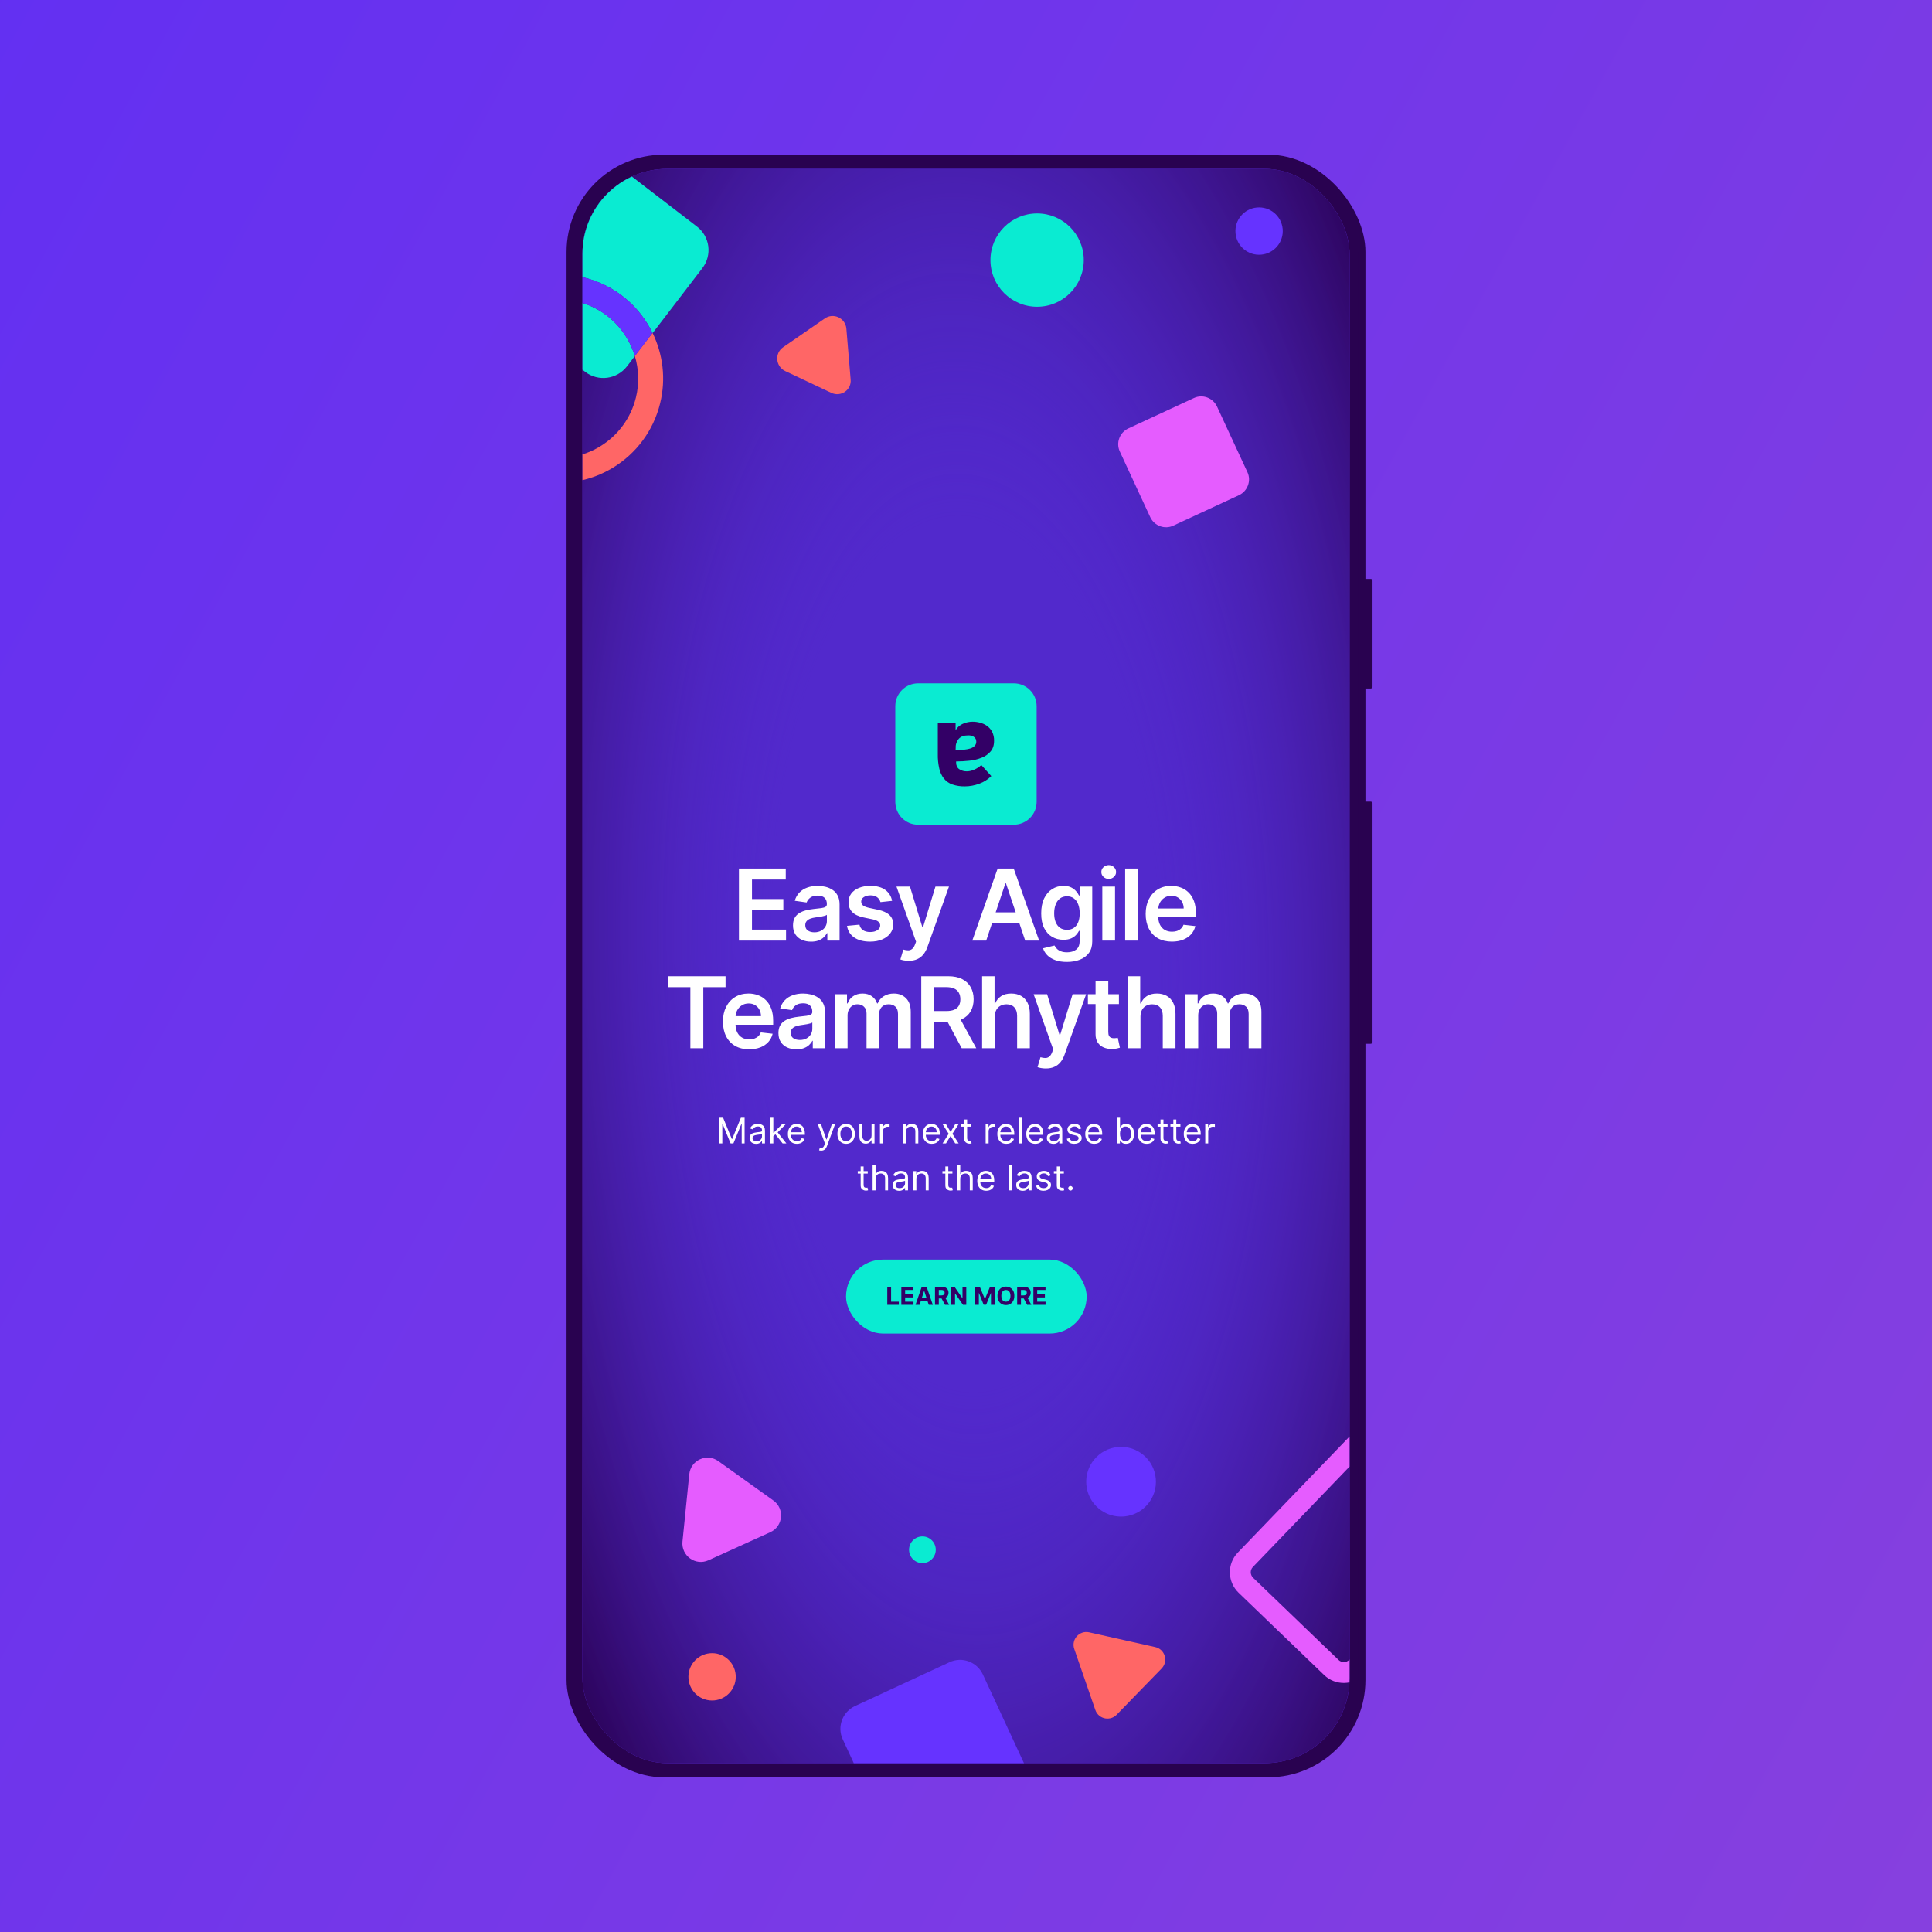
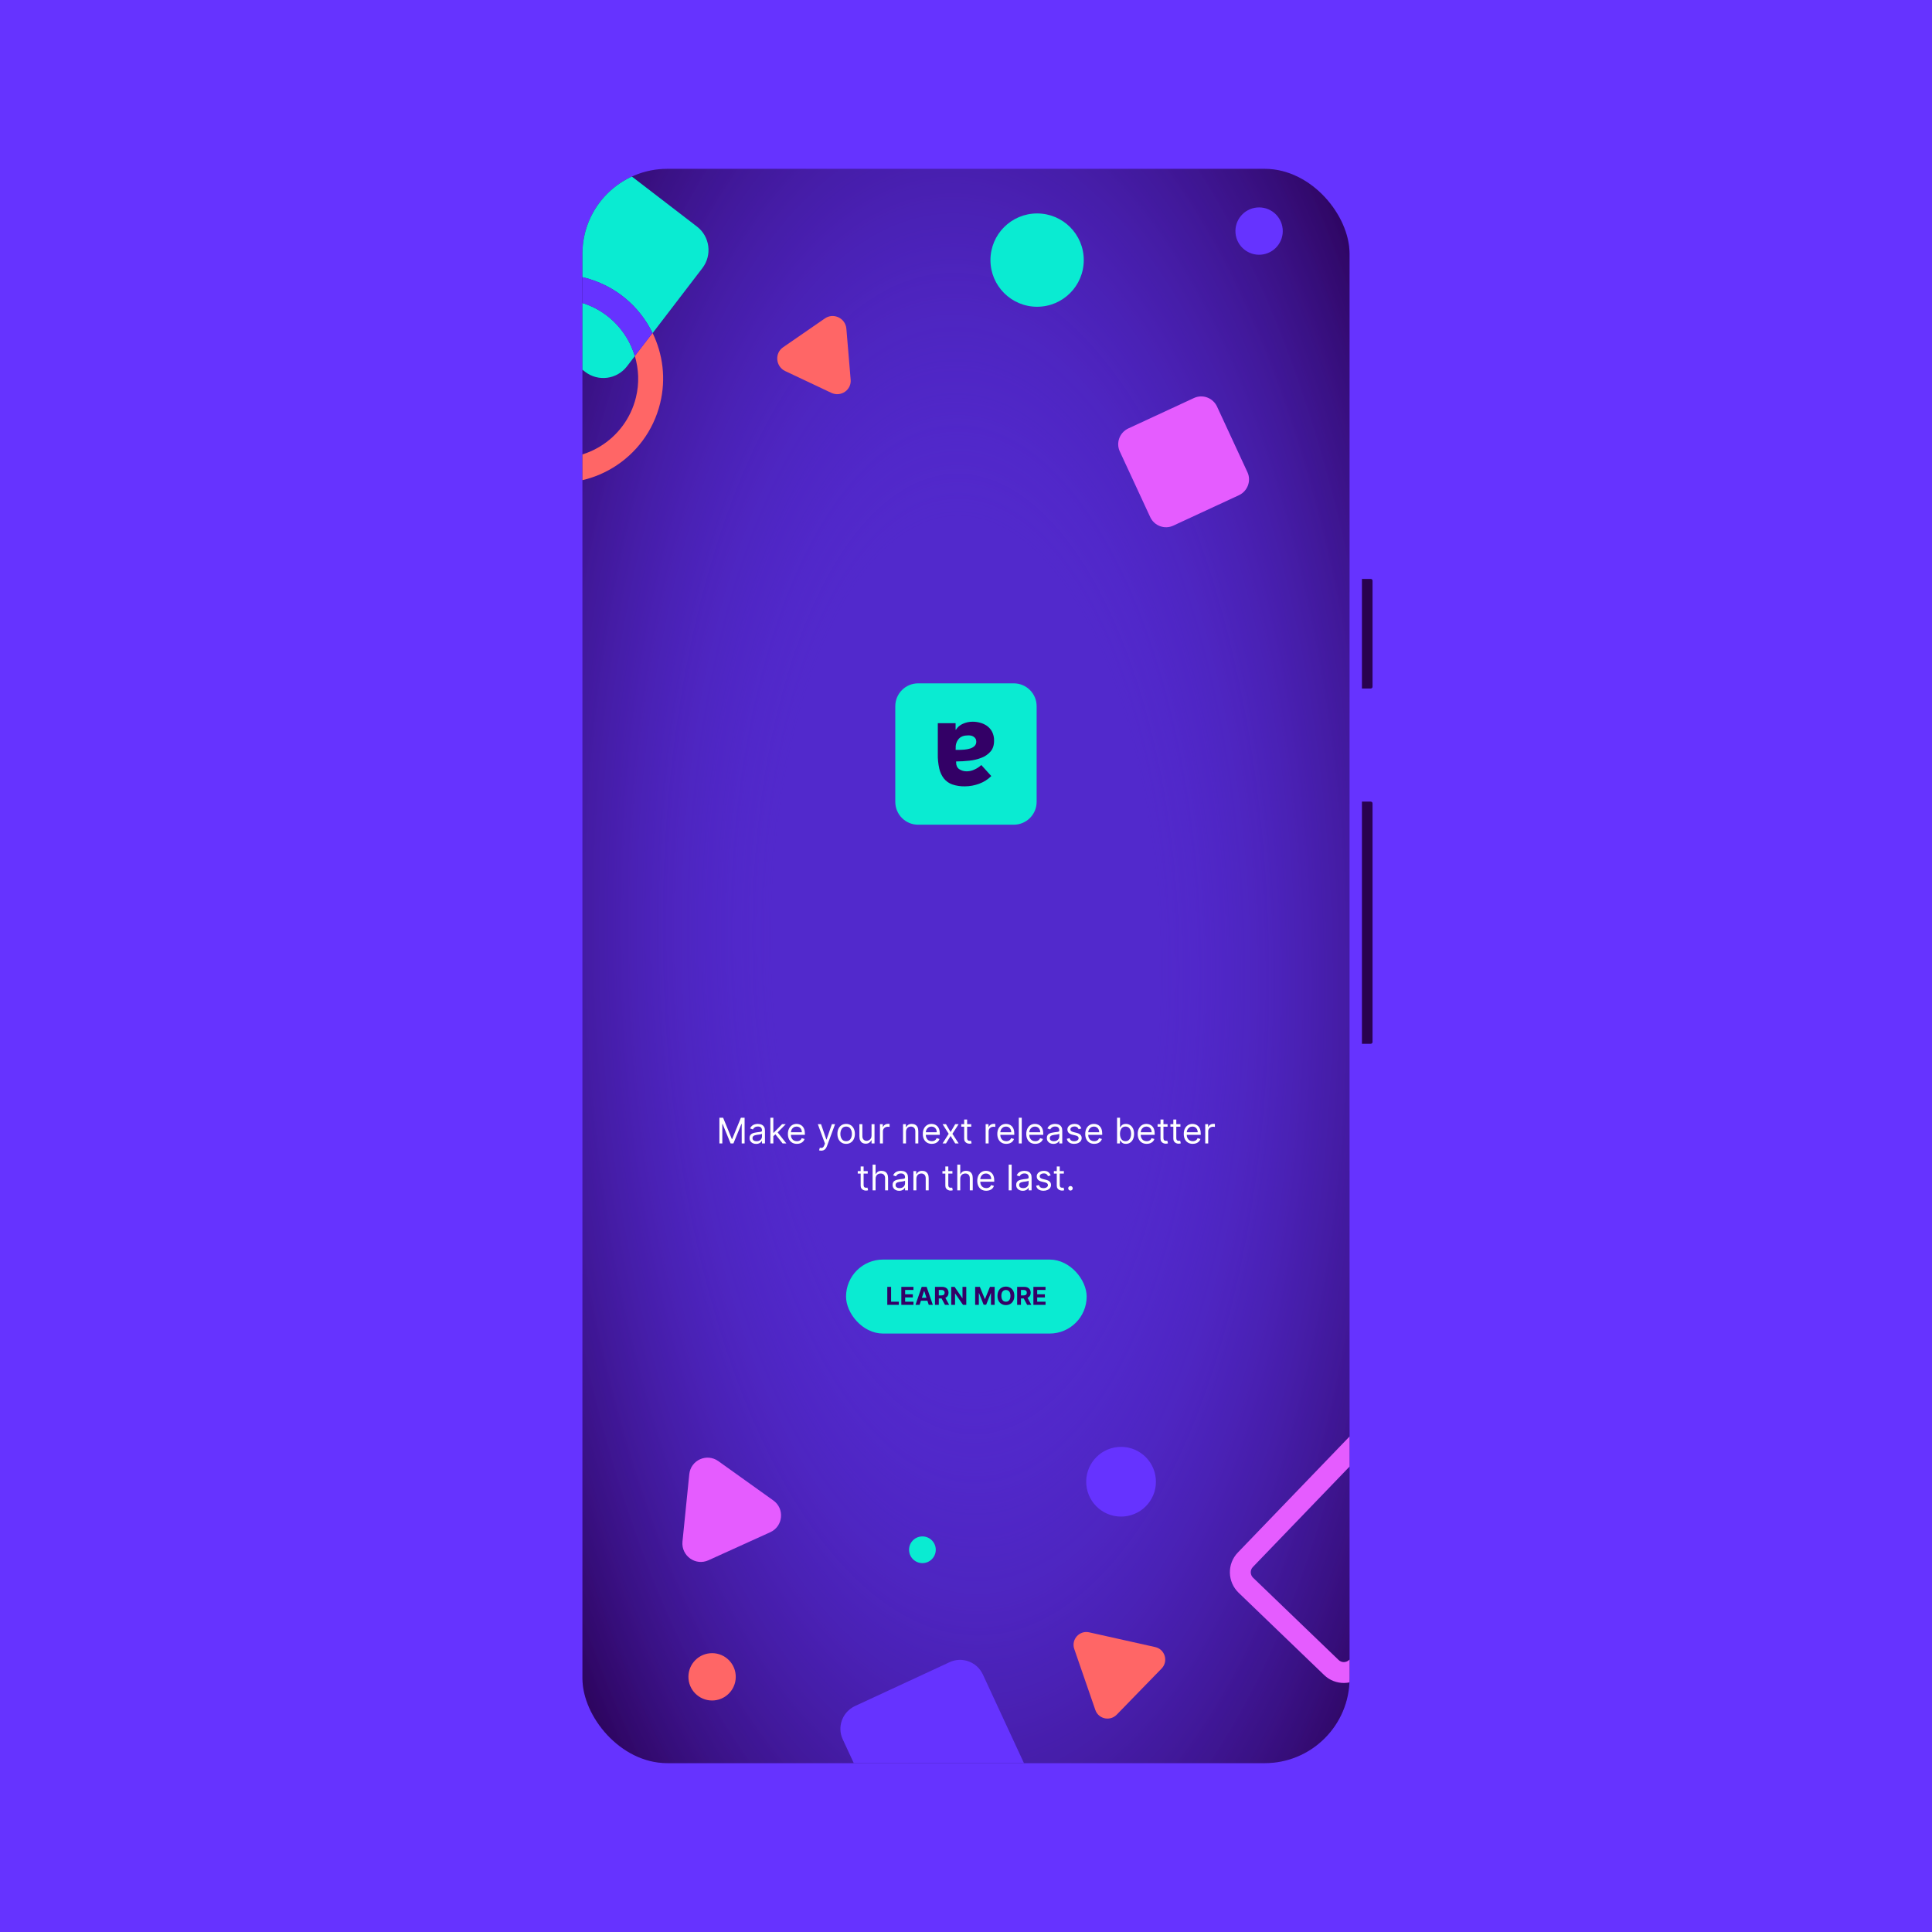
<svg xmlns="http://www.w3.org/2000/svg" width="700" height="700" viewBox="0 0 700 700" fill="none">
  <rect width="700" height="700" fill="#6633FF" />
-   <rect width="700" height="700" fill="url(#paint0_linear_10354_68331)" fill-opacity="0.25" />
  <g filter="url(#filter0_d_10354_68331)">
    <path d="M493.451 209.751H496.653C497.007 209.751 497.294 210.038 497.294 210.392V248.816C497.294 249.17 497.007 249.457 496.653 249.457H493.451V209.751Z" fill="#290250" />
    <path d="M493.451 290.442H496.653C497.007 290.442 497.294 290.729 497.294 291.083V377.537C497.294 377.891 497.007 378.178 496.653 378.178H493.451V290.442Z" fill="#290250" />
-     <rect x="206.548" y="57.335" width="286.902" height="585.33" rx="33.941" fill="#290250" stroke="#290250" stroke-width="2.562" />
    <g clip-path="url(#clip0_10354_68331)">
      <rect x="210.391" y="60.537" width="279.217" height="578.926" rx="31.38" fill="#6633FF" />
      <rect x="210.391" y="60.537" width="279.217" height="578.926" rx="31.38" fill="url(#paint1_radial_10354_68331)" />
      <rect x="210.391" y="60.537" width="279.217" height="578.926" rx="31.38" stroke="#1B1B1B" stroke-width="1.281" />
      <rect x="76.547" y="49.65" width="697.231" height="605.823" rx="10.981" fill="black" fill-opacity="0.2" />
-       <path d="M267.734 340.791V314.709H284.697V318.67H272.459V325.751H283.819V329.711H272.459V336.83H284.799V340.791H267.734ZM293.867 341.186C292.627 341.186 291.511 340.965 290.518 340.524C289.533 340.074 288.752 339.411 288.174 338.537C287.605 337.662 287.321 336.584 287.321 335.302C287.321 334.198 287.525 333.286 287.932 332.564C288.34 331.842 288.896 331.265 289.601 330.832C290.305 330.399 291.099 330.072 291.982 329.851C292.874 329.622 293.795 329.457 294.746 329.355C295.892 329.236 296.822 329.13 297.535 329.036C298.248 328.934 298.766 328.782 299.089 328.578C299.42 328.366 299.585 328.039 299.585 327.597V327.521C299.585 326.561 299.301 325.819 298.732 325.292C298.163 324.766 297.344 324.503 296.274 324.503C295.145 324.503 294.249 324.749 293.587 325.241C292.933 325.734 292.492 326.315 292.262 326.986L287.958 326.375C288.297 325.186 288.858 324.193 289.639 323.395C290.42 322.588 291.375 321.985 292.504 321.586C293.634 321.179 294.882 320.975 296.249 320.975C297.191 320.975 298.129 321.085 299.063 321.306C299.997 321.527 300.85 321.892 301.623 322.401C302.395 322.902 303.015 323.586 303.482 324.452C303.958 325.318 304.195 326.4 304.195 327.699V340.791H299.763V338.104H299.611C299.33 338.647 298.936 339.157 298.426 339.632C297.925 340.099 297.293 340.477 296.529 340.766C295.773 341.046 294.886 341.186 293.867 341.186ZM295.064 337.798C295.99 337.798 296.792 337.616 297.471 337.251C298.15 336.877 298.672 336.385 299.038 335.773C299.411 335.162 299.598 334.496 299.598 333.774V331.469C299.454 331.588 299.207 331.698 298.859 331.8C298.52 331.902 298.138 331.991 297.713 332.067C297.289 332.144 296.868 332.212 296.452 332.271C296.036 332.331 295.675 332.381 295.37 332.424C294.682 332.517 294.067 332.67 293.523 332.882C292.98 333.095 292.551 333.392 292.237 333.774C291.923 334.147 291.766 334.631 291.766 335.226C291.766 336.075 292.076 336.716 292.695 337.149C293.315 337.582 294.105 337.798 295.064 337.798ZM323.216 326.4L319.013 326.859C318.894 326.434 318.686 326.035 318.389 325.661C318.1 325.288 317.71 324.986 317.218 324.757C316.725 324.528 316.122 324.413 315.409 324.413C314.45 324.413 313.643 324.621 312.989 325.037C312.344 325.453 312.026 325.993 312.034 326.655C312.026 327.224 312.234 327.686 312.658 328.043C313.091 328.4 313.804 328.692 314.798 328.922L318.134 329.635C319.985 330.034 321.361 330.666 322.261 331.532C323.169 332.398 323.628 333.532 323.636 334.933C323.628 336.164 323.267 337.251 322.554 338.193C321.849 339.127 320.868 339.857 319.612 340.383C318.355 340.91 316.912 341.173 315.282 341.173C312.887 341.173 310.96 340.672 309.5 339.67C308.04 338.66 307.169 337.255 306.889 335.455L311.385 335.022C311.588 335.905 312.021 336.571 312.684 337.021C313.346 337.471 314.208 337.696 315.269 337.696C316.364 337.696 317.243 337.471 317.905 337.021C318.576 336.571 318.911 336.015 318.911 335.353C318.911 334.793 318.695 334.33 318.262 333.965C317.837 333.6 317.175 333.32 316.275 333.124L312.938 332.424C311.062 332.033 309.674 331.375 308.774 330.45C307.874 329.516 307.428 328.336 307.437 326.91C307.428 325.704 307.755 324.66 308.417 323.777C309.088 322.885 310.018 322.197 311.206 321.713C312.404 321.221 313.783 320.975 315.345 320.975C317.638 320.975 319.442 321.463 320.758 322.439C322.082 323.416 322.902 324.736 323.216 326.4ZM329.227 348.127C328.599 348.127 328.017 348.076 327.482 347.974C326.956 347.88 326.536 347.77 326.222 347.643L327.291 344.051C327.962 344.247 328.561 344.34 329.087 344.331C329.613 344.323 330.076 344.157 330.475 343.835C330.883 343.521 331.227 342.994 331.507 342.256L331.902 341.199L324.808 321.23H329.698L334.207 336.003H334.41L338.931 321.23H343.835L336.002 343.16C335.637 344.196 335.153 345.083 334.551 345.821C333.948 346.569 333.209 347.137 332.335 347.528C331.469 347.927 330.433 348.127 329.227 348.127ZM357.322 340.791H352.279L361.461 314.709H367.294L376.488 340.791H371.445L364.479 320.058H364.275L357.322 340.791ZM357.487 330.565H371.242V334.36H357.487V330.565ZM386.556 348.534C384.9 348.534 383.478 348.309 382.29 347.859C381.101 347.418 380.146 346.823 379.424 346.076C378.703 345.329 378.202 344.501 377.921 343.593L382.073 342.587C382.26 342.969 382.532 343.347 382.888 343.72C383.245 344.102 383.725 344.416 384.327 344.663C384.939 344.917 385.707 345.045 386.632 345.045C387.94 345.045 389.022 344.726 389.88 344.089C390.737 343.461 391.166 342.425 391.166 340.982V337.276H390.937C390.699 337.752 390.351 338.24 389.893 338.741C389.443 339.242 388.844 339.662 388.097 340.001C387.358 340.341 386.429 340.511 385.308 340.511C383.805 340.511 382.443 340.158 381.22 339.454C380.006 338.741 379.038 337.679 378.316 336.27C377.603 334.852 377.246 333.078 377.246 330.947C377.246 328.799 377.603 326.986 378.316 325.509C379.038 324.023 380.01 322.898 381.233 322.134C382.455 321.361 383.818 320.975 385.321 320.975C386.467 320.975 387.409 321.17 388.148 321.561C388.895 321.943 389.489 322.405 389.931 322.949C390.372 323.484 390.708 323.989 390.937 324.464H391.192V321.23H395.738V341.109C395.738 342.782 395.339 344.166 394.541 345.261C393.743 346.356 392.652 347.176 391.268 347.719C389.884 348.262 388.314 348.534 386.556 348.534ZM386.594 336.894C387.571 336.894 388.403 336.656 389.09 336.181C389.778 335.705 390.3 335.022 390.657 334.13C391.013 333.239 391.192 332.169 391.192 330.921C391.192 329.69 391.013 328.612 390.657 327.686C390.309 326.761 389.791 326.044 389.103 325.534C388.424 325.016 387.588 324.757 386.594 324.757C385.567 324.757 384.709 325.025 384.022 325.56C383.334 326.094 382.816 326.829 382.468 327.763C382.12 328.688 381.946 329.741 381.946 330.921C381.946 332.118 382.12 333.167 382.468 334.067C382.825 334.958 383.347 335.654 384.034 336.155C384.731 336.648 385.584 336.894 386.594 336.894ZM399.387 340.791V321.23H403.997V340.791H399.387ZM401.705 318.453C400.975 318.453 400.347 318.211 399.82 317.727C399.294 317.235 399.031 316.645 399.031 315.957C399.031 315.261 399.294 314.671 399.82 314.187C400.347 313.694 400.975 313.448 401.705 313.448C402.444 313.448 403.072 313.694 403.59 314.187C404.116 314.671 404.379 315.261 404.379 315.957C404.379 316.645 404.116 317.235 403.59 317.727C403.072 318.211 402.444 318.453 401.705 318.453ZM412.272 314.709V340.791H407.662V314.709H412.272ZM424.597 341.173C422.636 341.173 420.942 340.766 419.516 339.95C418.098 339.127 417.007 337.964 416.243 336.461C415.479 334.95 415.097 333.171 415.097 331.125C415.097 329.113 415.479 327.347 416.243 325.827C417.015 324.299 418.094 323.11 419.478 322.261C420.862 321.404 422.487 320.975 424.355 320.975C425.561 320.975 426.699 321.17 427.768 321.561C428.847 321.943 429.797 322.537 430.621 323.344C431.453 324.15 432.107 325.178 432.582 326.426C433.058 327.665 433.295 329.142 433.295 330.857V332.271H417.262V329.164H428.876C428.868 328.281 428.677 327.495 428.303 326.808C427.93 326.111 427.407 325.564 426.737 325.165C426.075 324.766 425.302 324.566 424.419 324.566C423.477 324.566 422.649 324.795 421.936 325.254C421.222 325.704 420.666 326.298 420.267 327.037C419.877 327.767 419.677 328.569 419.669 329.444V332.156C419.669 333.294 419.877 334.271 420.293 335.086C420.709 335.892 421.29 336.512 422.037 336.945C422.785 337.369 423.659 337.582 424.661 337.582C425.332 337.582 425.939 337.488 426.482 337.302C427.025 337.106 427.497 336.822 427.896 336.448C428.295 336.075 428.596 335.612 428.8 335.06L433.104 335.544C432.833 336.682 432.315 337.675 431.551 338.524C430.795 339.365 429.827 340.018 428.647 340.485C427.467 340.944 426.117 341.173 424.597 341.173ZM242.072 357.67V353.709H262.882V357.67H254.82V379.791H250.134V357.67H242.072ZM271.437 380.173C269.476 380.173 267.782 379.766 266.356 378.95C264.938 378.127 263.847 376.964 263.083 375.461C262.318 373.95 261.936 372.171 261.936 370.125C261.936 368.113 262.318 366.347 263.083 364.827C263.855 363.299 264.933 362.11 266.317 361.261C267.701 360.404 269.327 359.975 271.195 359.975C272.401 359.975 273.538 360.17 274.608 360.561C275.686 360.943 276.637 361.537 277.461 362.344C278.293 363.15 278.947 364.178 279.422 365.426C279.897 366.665 280.135 368.142 280.135 369.857V371.271H264.101V368.164H275.716C275.707 367.281 275.516 366.495 275.143 365.808C274.769 365.111 274.247 364.564 273.576 364.165C272.914 363.766 272.142 363.566 271.259 363.566C270.316 363.566 269.488 363.795 268.775 364.254C268.062 364.704 267.506 365.298 267.107 366.037C266.716 366.767 266.517 367.569 266.508 368.444V371.156C266.508 372.294 266.716 373.271 267.132 374.086C267.548 374.892 268.13 375.512 268.877 375.945C269.624 376.369 270.499 376.582 271.501 376.582C272.171 376.582 272.778 376.488 273.322 376.302C273.865 376.106 274.336 375.822 274.735 375.448C275.134 375.075 275.436 374.612 275.64 374.06L279.944 374.544C279.672 375.682 279.155 376.675 278.39 377.524C277.635 378.365 276.667 379.018 275.487 379.485C274.307 379.944 272.957 380.173 271.437 380.173ZM288.588 380.186C287.349 380.186 286.232 379.965 285.239 379.524C284.254 379.074 283.473 378.411 282.896 377.537C282.327 376.662 282.043 375.584 282.043 374.302C282.043 373.198 282.246 372.286 282.654 371.564C283.061 370.842 283.617 370.265 284.322 369.832C285.027 369.399 285.821 369.072 286.704 368.851C287.595 368.622 288.516 368.457 289.467 368.355C290.613 368.236 291.543 368.13 292.256 368.036C292.969 367.934 293.487 367.782 293.81 367.578C294.141 367.366 294.307 367.039 294.307 366.597V366.521C294.307 365.561 294.022 364.819 293.453 364.292C292.885 363.766 292.065 363.503 290.995 363.503C289.866 363.503 288.971 363.749 288.308 364.241C287.655 364.734 287.213 365.315 286.984 365.986L282.679 365.375C283.019 364.186 283.579 363.193 284.36 362.395C285.141 361.588 286.097 360.985 287.226 360.586C288.355 360.179 289.603 359.975 290.97 359.975C291.912 359.975 292.851 360.085 293.784 360.306C294.718 360.527 295.572 360.892 296.344 361.401C297.117 361.902 297.737 362.586 298.204 363.452C298.679 364.318 298.917 365.4 298.917 366.699V379.791H294.485V377.104H294.332C294.052 377.647 293.657 378.157 293.148 378.632C292.647 379.099 292.014 379.477 291.25 379.766C290.495 380.046 289.607 380.186 288.588 380.186ZM289.786 376.798C290.711 376.798 291.513 376.616 292.193 376.251C292.872 375.877 293.394 375.385 293.759 374.773C294.133 374.162 294.319 373.496 294.319 372.774V370.469C294.175 370.588 293.929 370.698 293.581 370.8C293.241 370.902 292.859 370.991 292.435 371.067C292.01 371.144 291.59 371.212 291.174 371.271C290.758 371.331 290.397 371.381 290.091 371.424C289.404 371.517 288.788 371.67 288.245 371.882C287.701 372.095 287.272 372.392 286.958 372.774C286.644 373.147 286.487 373.631 286.487 374.226C286.487 375.075 286.797 375.716 287.417 376.149C288.037 376.582 288.826 376.798 289.786 376.798ZM302.477 379.791V360.23H306.883V363.553H307.112C307.52 362.433 308.195 361.558 309.137 360.93C310.08 360.293 311.205 359.975 312.512 359.975C313.837 359.975 314.953 360.297 315.861 360.943C316.778 361.579 317.424 362.45 317.797 363.553H318.001C318.434 362.467 319.164 361.601 320.191 360.955C321.227 360.302 322.454 359.975 323.872 359.975C325.672 359.975 327.141 360.544 328.278 361.681C329.416 362.819 329.985 364.479 329.985 366.661V379.791H325.362V367.374C325.362 366.16 325.039 365.273 324.394 364.712C323.749 364.144 322.959 363.859 322.025 363.859C320.913 363.859 320.043 364.207 319.415 364.903C318.795 365.591 318.485 366.487 318.485 367.591V379.791H313.964V367.183C313.964 366.173 313.658 365.366 313.047 364.763C312.444 364.161 311.655 363.859 310.678 363.859C310.016 363.859 309.413 364.029 308.87 364.369C308.326 364.7 307.893 365.171 307.571 365.782C307.248 366.385 307.087 367.09 307.087 367.896V379.791H302.477ZM333.79 379.791V353.709H343.571C345.574 353.709 347.255 354.057 348.614 354.753C349.981 355.45 351.012 356.426 351.708 357.682C352.413 358.931 352.765 360.387 352.765 362.051C352.765 363.723 352.409 365.175 351.696 366.406C350.991 367.629 349.951 368.575 348.576 369.246C347.2 369.908 345.511 370.24 343.507 370.24H336.541V366.317H342.87C344.042 366.317 345.001 366.156 345.748 365.833C346.495 365.502 347.047 365.022 347.404 364.394C347.769 363.757 347.952 362.976 347.952 362.051C347.952 361.125 347.769 360.336 347.404 359.682C347.039 359.02 346.483 358.519 345.736 358.179C344.988 357.831 344.025 357.657 342.845 357.657H338.515V379.791H333.79ZM347.264 367.973L353.721 379.791H348.448L342.106 367.973H347.264ZM360.445 368.329V379.791H355.835V353.709H360.343V363.553H360.573C361.031 362.45 361.74 361.579 362.699 360.943C363.667 360.297 364.898 359.975 366.393 359.975C367.751 359.975 368.935 360.259 369.946 360.828C370.956 361.397 371.737 362.229 372.289 363.324C372.849 364.419 373.13 365.757 373.13 367.336V379.791H368.519V368.049C368.519 366.733 368.18 365.71 367.501 364.98C366.83 364.241 365.887 363.872 364.673 363.872C363.858 363.872 363.128 364.05 362.483 364.407C361.846 364.755 361.345 365.26 360.98 365.922C360.623 366.584 360.445 367.387 360.445 368.329ZM378.918 387.127C378.29 387.127 377.708 387.076 377.173 386.974C376.647 386.88 376.227 386.77 375.912 386.643L376.982 383.051C377.653 383.247 378.252 383.34 378.778 383.331C379.304 383.323 379.767 383.157 380.166 382.835C380.574 382.521 380.917 381.994 381.198 381.256L381.592 380.199L374.499 360.23H379.389L383.898 375.003H384.101L388.622 360.23H393.525L385.693 382.16C385.328 383.196 384.844 384.083 384.241 384.821C383.639 385.569 382.9 386.137 382.025 386.528C381.159 386.927 380.124 387.127 378.918 387.127ZM405.408 360.23V363.795H394.162V360.23H405.408ZM396.939 355.543H401.549V373.907C401.549 374.527 401.642 375.003 401.829 375.334C402.024 375.656 402.279 375.877 402.593 375.996C402.907 376.115 403.255 376.174 403.638 376.174C403.926 376.174 404.189 376.153 404.427 376.111C404.673 376.068 404.86 376.03 404.987 375.996L405.764 379.6C405.518 379.685 405.166 379.778 404.707 379.88C404.257 379.982 403.705 380.041 403.052 380.058C401.897 380.092 400.857 379.918 399.932 379.536C399.006 379.146 398.272 378.543 397.728 377.728C397.193 376.913 396.93 375.894 396.939 374.671V355.543ZM413.218 368.329V379.791H408.608V353.709H413.116V363.553H413.345C413.804 362.45 414.513 361.579 415.472 360.943C416.44 360.297 417.671 359.975 419.165 359.975C420.524 359.975 421.708 360.259 422.719 360.828C423.729 361.397 424.51 362.229 425.062 363.324C425.622 364.419 425.902 365.757 425.902 367.336V379.791H421.292V368.049C421.292 366.733 420.953 365.71 420.273 364.98C419.603 364.241 418.66 363.872 417.446 363.872C416.631 363.872 415.901 364.05 415.256 364.407C414.619 364.755 414.118 365.26 413.753 365.922C413.396 366.584 413.218 367.387 413.218 368.329ZM429.526 379.791V360.23H433.932V363.553H434.161C434.569 362.433 435.244 361.558 436.186 360.93C437.129 360.293 438.254 359.975 439.561 359.975C440.886 359.975 442.002 360.297 442.911 360.943C443.828 361.579 444.473 362.45 444.846 363.553H445.05C445.483 362.467 446.213 361.601 447.241 360.955C448.276 360.302 449.503 359.975 450.921 359.975C452.721 359.975 454.19 360.544 455.328 361.681C456.465 362.819 457.034 364.479 457.034 366.661V379.791H452.411V367.374C452.411 366.16 452.089 365.273 451.443 364.712C450.798 364.144 450.008 363.859 449.075 363.859C447.962 363.859 447.092 364.207 446.464 364.903C445.844 365.591 445.534 366.487 445.534 367.591V379.791H441.013V367.183C441.013 366.173 440.707 365.366 440.096 364.763C439.493 364.161 438.704 363.859 437.727 363.859C437.065 363.859 436.462 364.029 435.919 364.369C435.376 364.7 434.943 365.171 434.62 365.782C434.297 366.385 434.136 367.09 434.136 367.896V379.791H429.526Z" fill="white" />
      <g filter="url(#filter1_d_10354_68331)">
        <g clip-path="url(#clip1_10354_68331)">
          <rect x="324.381" y="243.75" width="51.232" height="51.232" rx="6.148" fill="white" fill-opacity="0.01" shape-rendering="crispEdges" />
          <g clip-path="url(#clip2_10354_68331)">
            <g clip-path="url(#clip3_10354_68331)">
              <g clip-path="url(#clip4_10354_68331)">
                <path d="M332.668 243.75H367.305C371.888 243.75 375.592 247.454 375.592 252.038V286.674C375.592 291.257 371.888 294.961 367.305 294.961H332.668C328.085 294.982 324.381 291.257 324.381 286.674V252.038C324.381 247.454 328.085 243.75 332.668 243.75Z" fill="#0AEBD2" />
                <path d="M346.231 267.859H347.131C347.905 267.859 348.68 267.818 349.475 267.755C350.186 267.692 350.898 267.546 351.589 267.336C352.154 267.148 352.677 266.855 353.116 266.436C353.535 266.018 353.744 265.432 353.723 264.846C353.723 264.469 353.64 264.092 353.451 263.778C353.263 263.485 353.033 263.255 352.74 263.067C352.447 262.879 352.112 262.732 351.756 262.669C351.4 262.606 351.044 262.606 350.689 262.606C349.266 262.606 348.156 263.004 347.403 263.82C346.608 264.741 346.189 265.934 346.273 267.127L346.231 267.859ZM359.165 277.34C357.93 278.575 356.423 279.517 354.77 280.123C353.116 280.73 351.379 281.065 349.621 281.065C348.073 281.107 346.524 280.877 345.038 280.375C343.845 279.956 342.799 279.224 342.003 278.24C341.166 277.173 340.601 275.917 340.308 274.598C339.932 272.882 339.743 271.124 339.785 269.366V258.191H346.231V260.556H346.357C346.943 259.614 347.801 258.86 348.826 258.421C349.956 257.898 351.17 257.646 352.426 257.646C353.326 257.646 354.226 257.772 355.084 258.002C355.984 258.232 356.842 258.63 357.595 259.153C358.369 259.718 359.018 260.43 359.458 261.288C359.96 262.293 360.211 263.423 360.169 264.574C360.169 266.164 359.751 267.462 358.893 268.445C358.014 269.45 356.883 270.245 355.628 270.706C354.205 271.271 352.698 271.627 351.191 271.773C349.6 271.94 348.01 272.045 346.419 272.045V272.401C346.419 273.489 346.796 274.305 347.528 274.829C348.345 275.373 349.307 275.645 350.27 275.624C351.275 275.624 352.258 275.373 353.158 274.933C354.037 274.536 354.853 273.991 355.544 273.343L359.165 277.34Z" fill="#330066" />
              </g>
            </g>
          </g>
        </g>
      </g>
      <path d="M260.653 404.975H262L265.165 412.707H265.274L268.44 404.975H269.786V414.29H268.731V407.213H268.64L265.729 414.29H264.71L261.799 407.213H261.708V414.29H260.653V404.975ZM273.958 414.454C273.516 414.454 273.114 414.37 272.753 414.204C272.392 414.034 272.106 413.79 271.893 413.471C271.681 413.15 271.575 412.762 271.575 412.307C271.575 411.907 271.654 411.582 271.811 411.334C271.969 411.082 272.18 410.885 272.444 410.742C272.707 410.6 272.999 410.494 273.317 410.424C273.638 410.351 273.961 410.294 274.286 410.251C274.71 410.197 275.054 410.156 275.318 410.128C275.585 410.098 275.779 410.048 275.9 409.978C276.025 409.908 276.087 409.787 276.087 409.614V409.578C276.087 409.129 275.964 408.78 275.718 408.532C275.476 408.283 275.107 408.159 274.613 408.159C274.101 408.159 273.699 408.271 273.408 408.495C273.117 408.72 272.912 408.959 272.794 409.214L271.775 408.85C271.957 408.426 272.2 408.095 272.503 407.859C272.809 407.619 273.143 407.452 273.503 407.358C273.867 407.261 274.225 407.213 274.577 407.213C274.801 407.213 275.059 407.24 275.35 407.295C275.644 407.346 275.928 407.454 276.201 407.618C276.477 407.781 276.705 408.029 276.887 408.359C277.069 408.69 277.16 409.132 277.16 409.687V414.29H276.087V413.344H276.032C275.96 413.496 275.838 413.658 275.668 413.831C275.499 414.003 275.273 414.151 274.991 414.272C274.709 414.393 274.365 414.454 273.958 414.454ZM274.122 413.49C274.546 413.49 274.904 413.406 275.195 413.239C275.49 413.073 275.711 412.857 275.859 412.594C276.011 412.33 276.087 412.052 276.087 411.761V410.779C276.041 410.833 275.941 410.883 275.787 410.929C275.635 410.971 275.459 411.009 275.259 411.043C275.062 411.073 274.869 411.1 274.681 411.124C274.496 411.146 274.346 411.164 274.231 411.179C273.952 411.215 273.691 411.274 273.449 411.356C273.209 411.435 273.015 411.555 272.867 411.716C272.721 411.873 272.648 412.089 272.648 412.362C272.648 412.735 272.786 413.017 273.062 413.208C273.341 413.396 273.694 413.49 274.122 413.49ZM280.12 411.743L280.102 410.415H280.32L283.377 407.304H284.705L281.448 410.597H281.357L280.12 411.743ZM279.119 414.29V404.975H280.193V414.29H279.119ZM283.559 414.29L280.83 410.833L281.594 410.087L284.923 414.29H283.559ZM288.728 414.436C288.055 414.436 287.474 414.287 286.986 413.99C286.501 413.69 286.126 413.271 285.862 412.735C285.602 412.195 285.471 411.567 285.471 410.851C285.471 410.136 285.602 409.505 285.862 408.959C286.126 408.411 286.493 407.983 286.963 407.677C287.436 407.367 287.988 407.213 288.619 407.213C288.983 407.213 289.342 407.273 289.697 407.395C290.051 407.516 290.374 407.713 290.665 407.986C290.956 408.256 291.188 408.614 291.361 409.059C291.534 409.505 291.621 410.054 291.621 410.706V411.161H286.235V410.233H290.529C290.529 409.839 290.45 409.487 290.292 409.178C290.138 408.868 289.916 408.624 289.628 408.445C289.343 408.267 289.007 408.177 288.619 408.177C288.191 408.177 287.821 408.283 287.509 408.495C287.2 408.705 286.962 408.978 286.795 409.314C286.628 409.651 286.545 410.012 286.545 410.397V411.015C286.545 411.543 286.636 411.99 286.818 412.357C287.002 412.721 287.259 412.998 287.586 413.189C287.914 413.377 288.294 413.471 288.728 413.471C289.01 413.471 289.265 413.432 289.492 413.353C289.722 413.271 289.921 413.15 290.088 412.989C290.255 412.825 290.383 412.622 290.474 412.38L291.511 412.671C291.402 413.023 291.219 413.332 290.961 413.599C290.703 413.862 290.385 414.069 290.006 414.217C289.627 414.363 289.201 414.436 288.728 414.436ZM297.547 416.91C297.365 416.91 297.203 416.895 297.06 416.864C296.918 416.837 296.819 416.81 296.765 416.783L297.038 415.836C297.298 415.903 297.529 415.927 297.729 415.909C297.929 415.891 298.106 415.802 298.261 415.641C298.419 415.483 298.563 415.227 298.693 414.872L298.893 414.326L296.31 407.304H297.474L299.403 412.871H299.476L301.404 407.304H302.568L299.603 415.309C299.469 415.67 299.304 415.968 299.107 416.205C298.91 416.444 298.681 416.622 298.42 416.737C298.163 416.852 297.871 416.91 297.547 416.91ZM306.573 414.436C305.942 414.436 305.389 414.285 304.913 413.985C304.44 413.685 304.07 413.265 303.803 412.725C303.539 412.186 303.408 411.555 303.408 410.833C303.408 410.106 303.539 409.47 303.803 408.928C304.07 408.385 304.44 407.963 304.913 407.663C305.389 407.363 305.942 407.213 306.573 407.213C307.204 407.213 307.756 407.363 308.229 407.663C308.705 407.963 309.075 408.385 309.339 408.928C309.605 409.47 309.739 410.106 309.739 410.833C309.739 411.555 309.605 412.186 309.339 412.725C309.075 413.265 308.705 413.685 308.229 413.985C307.756 414.285 307.204 414.436 306.573 414.436ZM306.573 413.471C307.052 413.471 307.446 413.349 307.756 413.103C308.065 412.857 308.294 412.534 308.443 412.134C308.591 411.734 308.665 411.3 308.665 410.833C308.665 410.366 308.591 409.931 308.443 409.528C308.294 409.125 308.065 408.799 307.756 408.55C307.446 408.301 307.052 408.177 306.573 408.177C306.094 408.177 305.7 408.301 305.391 408.55C305.081 408.799 304.852 409.125 304.704 409.528C304.555 409.931 304.481 410.366 304.481 410.833C304.481 411.3 304.555 411.734 304.704 412.134C304.852 412.534 305.081 412.857 305.391 413.103C305.7 413.349 306.094 413.471 306.573 413.471ZM315.78 411.434V407.304H316.854V414.29H315.78V413.107H315.707C315.544 413.462 315.289 413.764 314.943 414.013C314.598 414.258 314.161 414.381 313.633 414.381C313.197 414.381 312.809 414.285 312.469 414.094C312.129 413.9 311.863 413.609 311.668 413.221C311.474 412.83 311.377 412.337 311.377 411.743V407.304H312.451V411.67C312.451 412.18 312.593 412.586 312.878 412.889C313.166 413.192 313.533 413.344 313.979 413.344C314.246 413.344 314.517 413.276 314.793 413.139C315.072 413.003 315.306 412.794 315.494 412.512C315.685 412.23 315.78 411.87 315.78 411.434ZM318.82 414.29V407.304H319.857V408.359H319.929C320.057 408.013 320.287 407.733 320.621 407.518C320.954 407.302 321.33 407.195 321.749 407.195C321.828 407.195 321.926 407.196 322.044 407.199C322.163 407.202 322.252 407.207 322.313 407.213V408.304C322.276 408.295 322.193 408.282 322.063 408.263C321.935 408.242 321.8 408.232 321.658 408.232C321.318 408.232 321.015 408.303 320.748 408.445C320.484 408.585 320.275 408.779 320.12 409.028C319.969 409.273 319.893 409.554 319.893 409.869V414.29H318.82ZM328.261 410.087V414.29H327.187V407.304H328.224V408.395H328.315C328.479 408.041 328.728 407.756 329.061 407.54C329.395 407.322 329.825 407.213 330.353 407.213C330.826 407.213 331.24 407.31 331.595 407.504C331.949 407.695 332.225 407.986 332.423 408.377C332.62 408.765 332.718 409.257 332.718 409.851V414.29H331.645V409.924C331.645 409.375 331.502 408.947 331.217 408.641C330.932 408.332 330.541 408.177 330.044 408.177C329.701 408.177 329.395 408.251 329.125 408.4C328.858 408.549 328.647 408.765 328.493 409.05C328.338 409.335 328.261 409.681 328.261 410.087ZM337.609 414.436C336.936 414.436 336.355 414.287 335.867 413.99C335.382 413.69 335.007 413.271 334.743 412.735C334.483 412.195 334.352 411.567 334.352 410.851C334.352 410.136 334.483 409.505 334.743 408.959C335.007 408.411 335.374 407.983 335.844 407.677C336.317 407.367 336.869 407.213 337.5 407.213C337.863 407.213 338.223 407.273 338.578 407.395C338.932 407.516 339.255 407.713 339.546 407.986C339.837 408.256 340.069 408.614 340.242 409.059C340.415 409.505 340.501 410.054 340.501 410.706V411.161H335.116V410.233H339.41C339.41 409.839 339.331 409.487 339.173 409.178C339.019 408.868 338.797 408.624 338.509 408.445C338.224 408.267 337.888 408.177 337.5 408.177C337.072 408.177 336.702 408.283 336.39 408.495C336.081 408.705 335.842 408.978 335.676 409.314C335.509 409.651 335.426 410.012 335.426 410.397V411.015C335.426 411.543 335.517 411.99 335.698 412.357C335.883 412.721 336.14 412.998 336.467 413.189C336.795 413.377 337.175 413.471 337.609 413.471C337.891 413.471 338.145 413.432 338.373 413.353C338.603 413.271 338.802 413.15 338.969 412.989C339.135 412.825 339.264 412.622 339.355 412.38L340.392 412.671C340.283 413.023 340.1 413.332 339.842 413.599C339.584 413.862 339.266 414.069 338.887 414.217C338.508 414.363 338.082 414.436 337.609 414.436ZM342.747 407.304L344.421 410.16L346.095 407.304H347.332L345.076 410.797L347.332 414.29H346.095L344.421 411.579L342.747 414.29H341.51L343.73 410.797L341.51 407.304H342.747ZM351.902 407.304V408.213H348.281V407.304H351.902ZM349.337 405.63H350.41V412.289C350.41 412.592 350.454 412.819 350.542 412.971C350.633 413.12 350.748 413.22 350.888 413.271C351.03 413.32 351.18 413.344 351.338 413.344C351.456 413.344 351.553 413.338 351.629 413.326C351.705 413.311 351.765 413.299 351.811 413.289L352.029 414.254C351.956 414.281 351.855 414.308 351.724 414.336C351.594 414.366 351.429 414.381 351.229 414.381C350.926 414.381 350.628 414.316 350.337 414.185C350.049 414.055 349.81 413.856 349.619 413.59C349.431 413.323 349.337 412.986 349.337 412.58V405.63ZM357.119 414.29V407.304H358.156V408.359H358.229C358.356 408.013 358.586 407.733 358.92 407.518C359.253 407.302 359.629 407.195 360.048 407.195C360.127 407.195 360.225 407.196 360.344 407.199C360.462 407.202 360.551 407.207 360.612 407.213V408.304C360.576 408.295 360.492 408.282 360.362 408.263C360.234 408.242 360.099 408.232 359.957 408.232C359.617 408.232 359.314 408.303 359.047 408.445C358.784 408.585 358.574 408.779 358.42 409.028C358.268 409.273 358.192 409.554 358.192 409.869V414.29H357.119ZM364.601 414.436C363.928 414.436 363.347 414.287 362.859 413.99C362.374 413.69 361.999 413.271 361.735 412.735C361.475 412.195 361.344 411.567 361.344 410.851C361.344 410.136 361.475 409.505 361.735 408.959C361.999 408.411 362.366 407.983 362.836 407.677C363.309 407.367 363.861 407.213 364.492 407.213C364.856 407.213 365.215 407.273 365.57 407.395C365.924 407.516 366.247 407.713 366.538 407.986C366.83 408.256 367.061 408.614 367.234 409.059C367.407 409.505 367.494 410.054 367.494 410.706V411.161H362.108V410.233H366.402C366.402 409.839 366.323 409.487 366.165 409.178C366.011 408.868 365.789 408.624 365.501 408.445C365.216 408.267 364.88 408.177 364.492 408.177C364.064 408.177 363.694 408.283 363.382 408.495C363.073 408.705 362.835 408.978 362.668 409.314C362.501 409.651 362.418 410.012 362.418 410.397V411.015C362.418 411.543 362.509 411.99 362.691 412.357C362.875 412.721 363.132 412.998 363.459 413.189C363.787 413.377 364.167 413.471 364.601 413.471C364.883 413.471 365.138 413.432 365.365 413.353C365.595 413.271 365.794 413.15 365.961 412.989C366.128 412.825 366.256 412.622 366.347 412.38L367.384 412.671C367.275 413.023 367.092 413.332 366.834 413.599C366.576 413.862 366.258 414.069 365.879 414.217C365.5 414.363 365.074 414.436 364.601 414.436ZM370.2 404.975V414.29H369.126V404.975H370.2ZM375.095 414.436C374.422 414.436 373.841 414.287 373.353 413.99C372.868 413.69 372.493 413.271 372.23 412.735C371.969 412.195 371.838 411.567 371.838 410.851C371.838 410.136 371.969 409.505 372.23 408.959C372.493 408.411 372.86 407.983 373.33 407.677C373.803 407.367 374.355 407.213 374.986 407.213C375.35 407.213 375.709 407.273 376.064 407.395C376.419 407.516 376.741 407.713 377.033 407.986C377.324 408.256 377.556 408.614 377.728 409.059C377.901 409.505 377.988 410.054 377.988 410.706V411.161H372.602V410.233H376.896C376.896 409.839 376.817 409.487 376.66 409.178C376.505 408.868 376.284 408.624 375.996 408.445C375.711 408.267 375.374 408.177 374.986 408.177C374.558 408.177 374.188 408.283 373.876 408.495C373.567 408.705 373.329 408.978 373.162 409.314C372.995 409.651 372.912 410.012 372.912 410.397V411.015C372.912 411.543 373.003 411.99 373.185 412.357C373.37 412.721 373.626 412.998 373.953 413.189C374.281 413.377 374.661 413.471 375.095 413.471C375.377 413.471 375.632 413.432 375.859 413.353C376.09 413.271 376.288 413.15 376.455 412.989C376.622 412.825 376.751 412.622 376.842 412.38L377.879 412.671C377.769 413.023 377.586 413.332 377.328 413.599C377.07 413.862 376.752 414.069 376.373 414.217C375.994 414.363 375.568 414.436 375.095 414.436ZM381.676 414.454C381.234 414.454 380.832 414.37 380.471 414.204C380.11 414.034 379.824 413.79 379.611 413.471C379.399 413.15 379.293 412.762 379.293 412.307C379.293 411.907 379.372 411.582 379.53 411.334C379.687 411.082 379.898 410.885 380.162 410.742C380.426 410.6 380.717 410.494 381.035 410.424C381.357 410.351 381.679 410.294 382.004 410.251C382.428 410.197 382.773 410.156 383.036 410.128C383.303 410.098 383.497 410.048 383.619 409.978C383.743 409.908 383.805 409.787 383.805 409.614V409.578C383.805 409.129 383.682 408.78 383.437 408.532C383.194 408.283 382.826 408.159 382.331 408.159C381.819 408.159 381.417 408.271 381.126 408.495C380.835 408.72 380.63 408.959 380.512 409.214L379.493 408.85C379.675 408.426 379.918 408.095 380.221 407.859C380.527 407.619 380.861 407.452 381.222 407.358C381.585 407.261 381.943 407.213 382.295 407.213C382.519 407.213 382.777 407.24 383.068 407.295C383.362 407.346 383.646 407.454 383.919 407.618C384.195 407.781 384.424 408.029 384.606 408.359C384.787 408.69 384.878 409.132 384.878 409.687V414.29H383.805V413.344H383.75C383.678 413.496 383.556 413.658 383.387 413.831C383.217 414.003 382.991 414.151 382.709 414.272C382.427 414.393 382.083 414.454 381.676 414.454ZM381.84 413.49C382.265 413.49 382.622 413.406 382.914 413.239C383.208 413.073 383.429 412.857 383.578 412.594C383.729 412.33 383.805 412.052 383.805 411.761V410.779C383.76 410.833 383.659 410.883 383.505 410.929C383.353 410.971 383.177 411.009 382.977 411.043C382.78 411.073 382.588 411.1 382.4 411.124C382.215 411.146 382.065 411.164 381.949 411.179C381.67 411.215 381.41 411.274 381.167 411.356C380.927 411.435 380.733 411.555 380.585 411.716C380.439 411.873 380.366 412.089 380.366 412.362C380.366 412.735 380.504 413.017 380.78 413.208C381.059 413.396 381.413 413.49 381.84 413.49ZM391.786 408.868L390.822 409.141C390.761 408.981 390.672 408.824 390.554 408.673C390.438 408.518 390.281 408.391 390.081 408.291C389.88 408.191 389.624 408.141 389.312 408.141C388.884 408.141 388.528 408.239 388.243 408.436C387.961 408.63 387.82 408.878 387.82 409.178C387.82 409.445 387.917 409.655 388.111 409.81C388.305 409.965 388.608 410.093 389.021 410.197L390.058 410.451C390.682 410.603 391.148 410.835 391.454 411.147C391.76 411.456 391.914 411.855 391.914 412.343C391.914 412.744 391.798 413.101 391.568 413.417C391.34 413.732 391.022 413.981 390.613 414.163C390.203 414.345 389.727 414.436 389.185 414.436C388.472 414.436 387.882 414.281 387.415 413.972C386.948 413.662 386.653 413.211 386.528 412.616L387.547 412.362C387.644 412.738 387.828 413.02 388.098 413.208C388.37 413.396 388.727 413.49 389.166 413.49C389.667 413.49 390.064 413.383 390.358 413.171C390.655 412.956 390.804 412.698 390.804 412.398C390.804 412.155 390.719 411.952 390.549 411.788C390.379 411.622 390.118 411.497 389.767 411.415L388.602 411.143C387.963 410.991 387.493 410.756 387.192 410.438C386.895 410.116 386.747 409.714 386.747 409.232C386.747 408.838 386.857 408.489 387.079 408.186C387.303 407.883 387.608 407.645 387.993 407.472C388.381 407.299 388.821 407.213 389.312 407.213C390.003 407.213 390.546 407.364 390.94 407.668C391.337 407.971 391.619 408.371 391.786 408.868ZM396.458 414.436C395.785 414.436 395.205 414.287 394.716 413.99C394.231 413.69 393.857 413.271 393.593 412.735C393.332 412.195 393.202 411.567 393.202 410.851C393.202 410.136 393.332 409.505 393.593 408.959C393.857 408.411 394.224 407.983 394.694 407.677C395.167 407.367 395.719 407.213 396.349 407.213C396.713 407.213 397.072 407.273 397.427 407.395C397.782 407.516 398.105 407.713 398.396 407.986C398.687 408.256 398.919 408.614 399.092 409.059C399.265 409.505 399.351 410.054 399.351 410.706V411.161H393.966V410.233H398.26C398.26 409.839 398.181 409.487 398.023 409.178C397.868 408.868 397.647 408.624 397.359 408.445C397.074 408.267 396.737 408.177 396.349 408.177C395.922 408.177 395.552 408.283 395.24 408.495C394.93 408.705 394.692 408.978 394.525 409.314C394.359 409.651 394.275 410.012 394.275 410.397V411.015C394.275 411.543 394.366 411.99 394.548 412.357C394.733 412.721 394.989 412.998 395.317 413.189C395.644 413.377 396.025 413.471 396.458 413.471C396.74 413.471 396.995 413.432 397.223 413.353C397.453 413.271 397.652 413.15 397.818 412.989C397.985 412.825 398.114 412.622 398.205 412.38L399.242 412.671C399.133 413.023 398.949 413.332 398.692 413.599C398.434 413.862 398.116 414.069 397.737 414.217C397.358 414.363 396.931 414.436 396.458 414.436ZM404.732 414.29V404.975H405.805V408.414H405.896C405.975 408.292 406.084 408.138 406.224 407.95C406.366 407.759 406.569 407.589 406.833 407.44C407.1 407.289 407.461 407.213 407.916 407.213C408.504 407.213 409.022 407.36 409.471 407.654C409.92 407.948 410.27 408.365 410.522 408.905C410.774 409.445 410.899 410.081 410.899 410.815C410.899 411.555 410.774 412.196 410.522 412.739C410.27 413.279 409.922 413.697 409.476 413.994C409.03 414.289 408.516 414.436 407.934 414.436C407.485 414.436 407.126 414.361 406.856 414.213C406.586 414.061 406.378 413.89 406.233 413.699C406.087 413.505 405.975 413.344 405.896 413.217H405.769V414.29H404.732ZM405.787 410.797C405.787 411.325 405.864 411.79 406.019 412.193C406.174 412.594 406.4 412.907 406.697 413.135C406.994 413.359 407.358 413.471 407.788 413.471C408.237 413.471 408.612 413.353 408.912 413.117C409.215 412.877 409.442 412.556 409.594 412.152C409.749 411.746 409.826 411.294 409.826 410.797C409.826 410.306 409.75 409.863 409.599 409.469C409.45 409.072 409.224 408.758 408.921 408.527C408.621 408.294 408.243 408.177 407.788 408.177C407.352 408.177 406.985 408.288 406.688 408.509C406.391 408.727 406.166 409.034 406.015 409.428C405.863 409.819 405.787 410.275 405.787 410.797ZM415.471 414.436C414.797 414.436 414.217 414.287 413.729 413.99C413.243 413.69 412.869 413.271 412.605 412.735C412.344 412.195 412.214 411.567 412.214 410.851C412.214 410.136 412.344 409.505 412.605 408.959C412.869 408.411 413.236 407.983 413.706 407.677C414.179 407.367 414.731 407.213 415.361 407.213C415.725 407.213 416.085 407.273 416.439 407.395C416.794 407.516 417.117 407.713 417.408 407.986C417.699 408.256 417.931 408.614 418.104 409.059C418.277 409.505 418.363 410.054 418.363 410.706V411.161H412.978V410.233H417.272C417.272 409.839 417.193 409.487 417.035 409.178C416.881 408.868 416.659 408.624 416.371 408.445C416.086 408.267 415.749 408.177 415.361 408.177C414.934 408.177 414.564 408.283 414.252 408.495C413.942 408.705 413.704 408.978 413.537 409.314C413.371 409.651 413.287 410.012 413.287 410.397V411.015C413.287 411.543 413.378 411.99 413.56 412.357C413.745 412.721 414.001 412.998 414.329 413.189C414.656 413.377 415.037 413.471 415.471 413.471C415.753 413.471 416.007 413.432 416.235 413.353C416.465 413.271 416.664 413.15 416.83 412.989C416.997 412.825 417.126 412.622 417.217 412.38L418.254 412.671C418.145 413.023 417.961 413.332 417.704 413.599C417.446 413.862 417.128 414.069 416.749 414.217C416.37 414.363 415.944 414.436 415.471 414.436ZM423.034 407.304V408.213H419.414V407.304H423.034ZM420.469 405.63H421.543V412.289C421.543 412.592 421.587 412.819 421.674 412.971C421.765 413.12 421.881 413.22 422.02 413.271C422.163 413.32 422.313 413.344 422.47 413.344C422.589 413.344 422.686 413.338 422.761 413.326C422.837 413.311 422.898 413.299 422.943 413.289L423.162 414.254C423.089 414.281 422.987 414.308 422.857 414.336C422.727 414.366 422.561 414.381 422.361 414.381C422.058 414.381 421.761 414.316 421.47 414.185C421.182 414.055 420.942 413.856 420.751 413.59C420.563 413.323 420.469 412.986 420.469 412.58V405.63ZM427.687 407.304V408.213H424.067V407.304H427.687ZM425.122 405.63H426.195V412.289C426.195 412.592 426.239 412.819 426.327 412.971C426.418 413.12 426.534 413.22 426.673 413.271C426.816 413.32 426.966 413.344 427.123 413.344C427.242 413.344 427.339 413.338 427.414 413.326C427.49 413.311 427.551 413.299 427.596 413.289L427.815 414.254C427.742 414.281 427.64 414.308 427.51 414.336C427.38 414.366 427.214 414.381 427.014 414.381C426.711 414.381 426.414 414.316 426.123 414.185C425.835 414.055 425.595 413.856 425.404 413.59C425.216 413.323 425.122 412.986 425.122 412.58V405.63ZM432.156 414.436C431.483 414.436 430.902 414.287 430.414 413.99C429.929 413.69 429.554 413.271 429.291 412.735C429.03 412.195 428.899 411.567 428.899 410.851C428.899 410.136 429.03 409.505 429.291 408.959C429.554 408.411 429.921 407.983 430.391 407.677C430.864 407.367 431.416 407.213 432.047 407.213C432.411 407.213 432.77 407.273 433.125 407.395C433.48 407.516 433.803 407.713 434.094 407.986C434.385 408.256 434.617 408.614 434.79 409.059C434.962 409.505 435.049 410.054 435.049 410.706V411.161H429.664V410.233H433.957C433.957 409.839 433.878 409.487 433.721 409.178C433.566 408.868 433.345 408.624 433.057 408.445C432.772 408.267 432.435 408.177 432.047 408.177C431.619 408.177 431.249 408.283 430.937 408.495C430.628 408.705 430.39 408.978 430.223 409.314C430.056 409.651 429.973 410.012 429.973 410.397V411.015C429.973 411.543 430.064 411.99 430.246 412.357C430.431 412.721 430.687 412.998 431.014 413.189C431.342 413.377 431.722 413.471 432.156 413.471C432.438 413.471 432.693 413.432 432.92 413.353C433.151 413.271 433.349 413.15 433.516 412.989C433.683 412.825 433.812 412.622 433.903 412.38L434.94 412.671C434.83 413.023 434.647 413.332 434.389 413.599C434.132 413.862 433.813 414.069 433.434 414.217C433.055 414.363 432.629 414.436 432.156 414.436ZM436.682 414.29V407.304H437.719V408.359H437.791C437.919 408.013 438.149 407.733 438.483 407.518C438.816 407.302 439.192 407.195 439.611 407.195C439.69 407.195 439.788 407.196 439.906 407.199C440.025 407.202 440.114 407.207 440.175 407.213V408.304C440.138 408.295 440.055 408.282 439.925 408.263C439.797 408.242 439.662 408.232 439.52 408.232C439.18 408.232 438.877 408.303 438.61 408.445C438.346 408.585 438.137 408.779 437.982 409.028C437.831 409.273 437.755 409.554 437.755 409.869V414.29H436.682ZM314.397 424.304V425.213H310.776V424.304H314.397ZM311.832 422.63H312.905V429.289C312.905 429.592 312.949 429.819 313.037 429.971C313.128 430.12 313.243 430.22 313.383 430.271C313.525 430.32 313.675 430.344 313.833 430.344C313.951 430.344 314.048 430.338 314.124 430.326C314.2 430.311 314.26 430.299 314.306 430.289L314.524 431.254C314.451 431.281 314.35 431.308 314.22 431.336C314.089 431.366 313.924 431.381 313.724 431.381C313.421 431.381 313.123 431.316 312.832 431.185C312.544 431.055 312.305 430.856 312.114 430.59C311.926 430.323 311.832 429.986 311.832 429.58V422.63ZM317.235 427.087V431.29H316.162V421.975H317.235V425.395H317.326C317.49 425.035 317.735 424.748 318.063 424.536C318.393 424.32 318.833 424.213 319.382 424.213C319.858 424.213 320.275 424.308 320.633 424.499C320.99 424.687 321.268 424.977 321.465 425.368C321.665 425.756 321.765 426.25 321.765 426.851V431.29H320.692V426.924C320.692 426.369 320.548 425.94 320.26 425.636C319.975 425.33 319.579 425.177 319.073 425.177C318.721 425.177 318.405 425.251 318.127 425.4C317.851 425.549 317.632 425.765 317.472 426.05C317.314 426.335 317.235 426.681 317.235 427.087ZM325.785 431.454C325.342 431.454 324.94 431.37 324.579 431.204C324.219 431.034 323.932 430.79 323.72 430.471C323.508 430.15 323.401 429.762 323.401 429.307C323.401 428.907 323.48 428.582 323.638 428.334C323.796 428.082 324.006 427.885 324.27 427.742C324.534 427.6 324.825 427.494 325.143 427.424C325.465 427.351 325.788 427.294 326.112 427.251C326.537 427.197 326.881 427.156 327.145 427.128C327.412 427.098 327.606 427.048 327.727 426.978C327.851 426.908 327.913 426.787 327.913 426.614V426.578C327.913 426.129 327.791 425.78 327.545 425.532C327.302 425.283 326.934 425.159 326.44 425.159C325.927 425.159 325.526 425.271 325.234 425.495C324.943 425.72 324.739 425.959 324.62 426.214L323.602 425.85C323.784 425.426 324.026 425.095 324.329 424.859C324.636 424.619 324.969 424.452 325.33 424.358C325.694 424.261 326.052 424.213 326.403 424.213C326.628 424.213 326.885 424.24 327.177 424.295C327.471 424.346 327.754 424.454 328.027 424.618C328.303 424.781 328.532 425.029 328.714 425.359C328.896 425.69 328.987 426.132 328.987 426.687V431.29H327.913V430.344H327.859C327.786 430.496 327.665 430.658 327.495 430.831C327.325 431.003 327.099 431.151 326.817 431.272C326.535 431.393 326.191 431.454 325.785 431.454ZM325.949 430.49C326.373 430.49 326.731 430.406 327.022 430.239C327.316 430.073 327.537 429.857 327.686 429.594C327.838 429.33 327.913 429.052 327.913 428.761V427.779C327.868 427.833 327.768 427.883 327.613 427.929C327.462 427.971 327.286 428.009 327.086 428.043C326.889 428.073 326.696 428.1 326.508 428.124C326.323 428.146 326.173 428.164 326.058 428.179C325.779 428.215 325.518 428.274 325.275 428.356C325.036 428.435 324.842 428.555 324.693 428.716C324.548 428.873 324.475 429.089 324.475 429.362C324.475 429.735 324.613 430.017 324.889 430.208C325.168 430.396 325.521 430.49 325.949 430.49ZM332.019 427.087V431.29H330.946V424.304H331.983V425.395H332.074C332.238 425.041 332.486 424.756 332.82 424.54C333.153 424.322 333.584 424.213 334.112 424.213C334.585 424.213 334.999 424.31 335.353 424.504C335.708 424.695 335.984 424.986 336.181 425.377C336.378 425.765 336.477 426.257 336.477 426.851V431.29H335.403V426.924C335.403 426.375 335.261 425.947 334.976 425.641C334.691 425.332 334.3 425.177 333.802 425.177C333.46 425.177 333.153 425.251 332.884 425.4C332.617 425.549 332.406 425.765 332.251 426.05C332.097 426.335 332.019 426.681 332.019 427.087ZM345.079 424.304V425.213H341.458V424.304H345.079ZM342.514 422.63H343.587V429.289C343.587 429.592 343.631 429.819 343.719 429.971C343.81 430.12 343.925 430.22 344.065 430.271C344.207 430.32 344.357 430.344 344.515 430.344C344.633 430.344 344.73 430.338 344.806 430.326C344.882 430.311 344.942 430.299 344.988 430.289L345.206 431.254C345.133 431.281 345.032 431.308 344.901 431.336C344.771 431.366 344.606 431.381 344.406 431.381C344.102 431.381 343.805 431.316 343.514 431.185C343.226 431.055 342.987 430.856 342.796 430.59C342.608 430.323 342.514 429.986 342.514 429.58V422.63ZM347.917 427.087V431.29H346.844V421.975H347.917V425.395H348.008C348.172 425.035 348.417 424.748 348.745 424.536C349.075 424.32 349.515 424.213 350.064 424.213C350.54 424.213 350.957 424.308 351.315 424.499C351.672 424.687 351.95 424.977 352.147 425.368C352.347 425.756 352.447 426.25 352.447 426.851V431.29H351.374V426.924C351.374 426.369 351.23 425.94 350.942 425.636C350.657 425.33 350.261 425.177 349.755 425.177C349.403 425.177 349.087 425.251 348.808 425.4C348.533 425.549 348.314 425.765 348.153 426.05C347.996 426.335 347.917 426.681 347.917 427.087ZM357.34 431.436C356.667 431.436 356.086 431.287 355.598 430.99C355.113 430.69 354.738 430.271 354.475 429.735C354.214 429.195 354.083 428.567 354.083 427.851C354.083 427.136 354.214 426.505 354.475 425.959C354.738 425.411 355.105 424.983 355.575 424.677C356.048 424.367 356.6 424.213 357.231 424.213C357.595 424.213 357.954 424.273 358.309 424.395C358.664 424.516 358.986 424.713 359.278 424.986C359.569 425.256 359.801 425.614 359.973 426.059C360.146 426.505 360.233 427.054 360.233 427.706V428.161H354.848V427.233H359.141C359.141 426.839 359.062 426.487 358.905 426.178C358.75 425.868 358.529 425.624 358.241 425.445C357.956 425.267 357.619 425.177 357.231 425.177C356.803 425.177 356.433 425.283 356.121 425.495C355.812 425.705 355.574 425.978 355.407 426.314C355.24 426.651 355.157 427.012 355.157 427.397V428.015C355.157 428.543 355.248 428.99 355.43 429.357C355.615 429.721 355.871 429.998 356.198 430.189C356.526 430.377 356.906 430.471 357.34 430.471C357.622 430.471 357.877 430.432 358.104 430.353C358.335 430.271 358.533 430.15 358.7 429.989C358.867 429.825 358.996 429.622 359.087 429.38L360.124 429.671C360.014 430.023 359.831 430.332 359.573 430.599C359.315 430.862 358.997 431.069 358.618 431.217C358.239 431.363 357.813 431.436 357.34 431.436ZM366.541 421.975V431.29H365.468V421.975H366.541ZM370.563 431.454C370.12 431.454 369.719 431.37 369.358 431.204C368.997 431.034 368.71 430.79 368.498 430.471C368.286 430.15 368.18 429.762 368.18 429.307C368.18 428.907 368.259 428.582 368.416 428.334C368.574 428.082 368.785 427.885 369.049 427.742C369.312 427.6 369.603 427.494 369.922 427.424C370.243 427.351 370.566 427.294 370.891 427.251C371.315 427.197 371.659 427.156 371.923 427.128C372.19 427.098 372.384 427.048 372.505 426.978C372.63 426.908 372.692 426.787 372.692 426.614V426.578C372.692 426.129 372.569 425.78 372.323 425.532C372.081 425.283 371.712 425.159 371.218 425.159C370.706 425.159 370.304 425.271 370.013 425.495C369.722 425.72 369.517 425.959 369.399 426.214L368.38 425.85C368.562 425.426 368.804 425.095 369.108 424.859C369.414 424.619 369.747 424.452 370.108 424.358C370.472 424.261 370.83 424.213 371.182 424.213C371.406 424.213 371.664 424.24 371.955 424.295C372.249 424.346 372.533 424.454 372.805 424.618C373.081 424.781 373.31 425.029 373.492 425.359C373.674 425.69 373.765 426.132 373.765 426.687V431.29H372.692V430.344H372.637C372.564 430.496 372.443 430.658 372.273 430.831C372.103 431.003 371.878 431.151 371.596 431.272C371.314 431.393 370.969 431.454 370.563 431.454ZM370.727 430.49C371.151 430.49 371.509 430.406 371.8 430.239C372.094 430.073 372.316 429.857 372.464 429.594C372.616 429.33 372.692 429.052 372.692 428.761V427.779C372.646 427.833 372.546 427.883 372.392 427.929C372.24 427.971 372.064 428.009 371.864 428.043C371.667 428.073 371.474 428.1 371.286 428.124C371.101 428.146 370.951 428.164 370.836 428.179C370.557 428.215 370.296 428.274 370.054 428.356C369.814 428.435 369.62 428.555 369.472 428.716C369.326 428.873 369.253 429.089 369.253 429.362C369.253 429.735 369.391 430.017 369.667 430.208C369.946 430.396 370.299 430.49 370.727 430.49ZM380.673 425.868L379.709 426.141C379.648 425.981 379.559 425.824 379.44 425.673C379.325 425.518 379.167 425.391 378.967 425.291C378.767 425.191 378.511 425.141 378.199 425.141C377.771 425.141 377.415 425.239 377.13 425.436C376.848 425.63 376.707 425.878 376.707 426.178C376.707 426.445 376.804 426.655 376.998 426.81C377.192 426.965 377.495 427.093 377.908 427.197L378.945 427.451C379.569 427.603 380.035 427.835 380.341 428.147C380.647 428.456 380.8 428.855 380.8 429.343C380.8 429.744 380.685 430.101 380.455 430.417C380.227 430.732 379.909 430.981 379.499 431.163C379.09 431.345 378.614 431.436 378.071 431.436C377.359 431.436 376.769 431.281 376.302 430.972C375.835 430.662 375.539 430.211 375.415 429.616L376.434 429.362C376.531 429.738 376.714 430.02 376.984 430.208C377.257 430.396 377.613 430.49 378.053 430.49C378.553 430.49 378.951 430.383 379.245 430.171C379.542 429.956 379.69 429.698 379.69 429.398C379.69 429.155 379.606 428.952 379.436 428.788C379.266 428.622 379.005 428.497 378.653 428.415L377.489 428.143C376.849 427.991 376.379 427.756 376.079 427.438C375.782 427.116 375.633 426.714 375.633 426.232C375.633 425.838 375.744 425.489 375.965 425.186C376.19 424.883 376.495 424.645 376.88 424.472C377.268 424.299 377.707 424.213 378.199 424.213C378.89 424.213 379.433 424.364 379.827 424.668C380.224 424.971 380.506 425.371 380.673 425.868ZM385.454 424.304V425.213H381.834V424.304H385.454ZM382.889 422.63H383.963V429.289C383.963 429.592 384.006 429.819 384.094 429.971C384.185 430.12 384.301 430.22 384.44 430.271C384.583 430.32 384.733 430.344 384.89 430.344C385.009 430.344 385.106 430.338 385.181 430.326C385.257 430.311 385.318 430.299 385.363 430.289L385.582 431.254C385.509 431.281 385.407 431.308 385.277 431.336C385.147 431.366 384.981 431.381 384.781 431.381C384.478 431.381 384.181 431.316 383.89 431.185C383.602 431.055 383.362 430.856 383.171 430.59C382.983 430.323 382.889 429.986 382.889 429.58V422.63ZM387.851 431.363C387.627 431.363 387.434 431.282 387.274 431.122C387.113 430.961 387.033 430.768 387.033 430.544C387.033 430.32 387.113 430.127 387.274 429.966C387.434 429.806 387.627 429.725 387.851 429.725C388.076 429.725 388.268 429.806 388.429 429.966C388.59 430.127 388.67 430.32 388.67 430.544C388.67 430.693 388.632 430.829 388.556 430.953C388.484 431.078 388.385 431.178 388.261 431.254C388.139 431.326 388.003 431.363 387.851 431.363Z" fill="white" />
      <rect x="307.178" y="457.005" width="85.897" height="25.527" rx="12.764" fill="#0AEBD2" />
      <rect x="307.178" y="457.005" width="85.897" height="25.527" rx="12.764" stroke="#0AEBD2" stroke-width="1.281" />
      <path d="M321.481 472.769V466.248H322.859V471.632H325.655V472.769H321.481ZM326.568 472.769V466.248H330.961V467.385H327.946V468.938H330.735V470.075H327.946V471.632H330.974V472.769H326.568ZM333.181 472.769H331.704L333.955 466.248H335.732L337.979 472.769H336.502L334.869 467.738H334.818L333.181 472.769ZM333.089 470.206H336.579V471.282H333.089V470.206ZM338.764 472.769V466.248H341.337C341.829 466.248 342.249 466.336 342.598 466.512C342.948 466.686 343.214 466.934 343.397 467.254C343.581 467.573 343.674 467.947 343.674 468.378C343.674 468.811 343.58 469.184 343.394 469.496C343.207 469.805 342.936 470.043 342.582 470.209C342.229 470.374 341.803 470.457 341.302 470.457H339.579V469.349H341.079C341.342 469.349 341.561 469.313 341.735 469.241C341.909 469.169 342.038 469.06 342.123 468.916C342.21 468.772 342.254 468.592 342.254 468.378C342.254 468.162 342.21 467.979 342.123 467.83C342.038 467.682 341.908 467.569 341.732 467.493C341.558 467.414 341.338 467.375 341.073 467.375H340.143V472.769H338.764ZM342.286 469.801L343.906 472.769H342.384L340.799 469.801H342.286ZM350.102 466.248V472.769H348.911L346.074 468.665H346.027V472.769H344.648V466.248H345.858L348.672 470.349H348.73V466.248H350.102ZM353.316 466.248H355.016L356.812 470.629H356.888L358.684 466.248H360.384V472.769H359.047V468.525H358.993L357.305 472.737H356.395L354.707 468.509H354.653V472.769H353.316V466.248ZM367.512 469.508C367.512 470.219 367.377 470.824 367.108 471.323C366.84 471.822 366.475 472.203 366.012 472.466C365.552 472.727 365.034 472.858 364.459 472.858C363.879 472.858 363.359 472.726 362.899 472.463C362.438 472.2 362.074 471.819 361.806 471.32C361.539 470.821 361.405 470.217 361.405 469.508C361.405 468.797 361.539 468.192 361.806 467.694C362.074 467.195 362.438 466.815 362.899 466.554C363.359 466.291 363.879 466.159 364.459 466.159C365.034 466.159 365.552 466.291 366.012 466.554C366.475 466.815 366.84 467.195 367.108 467.694C367.377 468.192 367.512 468.797 367.512 469.508ZM366.114 469.508C366.114 469.048 366.045 468.659 365.907 468.343C365.771 468.027 365.579 467.787 365.331 467.623C365.083 467.46 364.792 467.378 364.459 467.378C364.125 467.378 363.835 467.46 363.586 467.623C363.338 467.787 363.145 468.027 363.007 468.343C362.871 468.659 362.803 469.048 362.803 469.508C362.803 469.969 362.871 470.357 363.007 470.674C363.145 470.99 363.338 471.23 363.586 471.393C363.835 471.557 364.125 471.638 364.459 471.638C364.792 471.638 365.083 471.557 365.331 471.393C365.579 471.23 365.771 470.99 365.907 470.674C366.045 470.357 366.114 469.969 366.114 469.508ZM368.533 472.769V466.248H371.106C371.598 466.248 372.018 466.336 372.366 466.512C372.717 466.686 372.983 466.934 373.166 467.254C373.35 467.573 373.443 467.947 373.443 468.378C373.443 468.811 373.349 469.184 373.162 469.496C372.976 469.805 372.705 470.043 372.35 470.209C371.998 470.374 371.572 470.457 371.071 470.457H369.348V469.349H370.848C371.111 469.349 371.33 469.313 371.504 469.241C371.678 469.169 371.807 469.06 371.892 468.916C371.979 468.772 372.023 468.592 372.023 468.378C372.023 468.162 371.979 467.979 371.892 467.83C371.807 467.682 371.677 467.569 371.5 467.493C371.326 467.414 371.107 467.375 370.841 467.375H369.912V472.769H368.533ZM372.054 469.801L373.675 472.769H372.153L370.568 469.801H372.054ZM374.417 472.769V466.248H378.811V467.385H375.795V468.938H378.584V470.075H375.795V471.632H378.823V472.769H374.417Z" fill="#330066" />
      <path d="M301.177 142.322L284.474 134.438C280.999 132.767 280.598 127.956 283.739 125.818L298.839 115.395C301.979 113.19 306.322 115.262 306.656 119.07L308.193 137.377C308.661 141.253 304.652 143.992 301.177 142.322Z" fill="#FF6666" />
      <path d="M448.892 179.422L425.106 190.447C421.965 191.917 418.224 190.513 416.754 187.373L405.729 163.587C404.259 160.447 405.662 156.705 408.803 155.235L432.589 144.211C435.729 142.741 439.471 144.144 440.941 147.284L451.965 171.07C453.435 174.211 452.032 177.952 448.892 179.422Z" fill="#E55CFF" />
      <path d="M367.562 653.009L333.269 668.903C328.741 671.023 323.347 669 321.228 664.472L305.333 630.179C303.214 625.651 305.237 620.257 309.764 618.138L344.058 602.243C348.585 600.124 353.98 602.147 356.099 606.674L371.993 640.968C374.113 645.495 372.09 650.89 367.562 653.009Z" fill="#6633FF" />
      <path d="M375.764 111.143C385.1 111.143 392.668 103.575 392.668 94.239C392.668 84.903 385.1 77.335 375.764 77.335C366.428 77.335 358.859 84.903 358.859 94.239C358.859 103.575 366.428 111.143 375.764 111.143Z" fill="#0AEBD2" />
-       <path d="M279.098 555.145L256.685 565.316C251.979 567.447 246.796 563.678 247.27 558.572L249.739 534.136C250.267 529.025 256.084 526.408 260.261 529.387L280.206 543.653C284.382 546.633 283.749 553.019 279.098 555.145Z" fill="#E55CFF" />
+       <path d="M279.098 555.145L256.685 565.316C251.979 567.447 246.796 563.678 247.27 558.572L249.739 534.136C250.267 529.025 256.084 526.408 260.261 529.387L280.206 543.653C284.382 546.633 283.749 553.019 279.098 555.145" fill="#E55CFF" />
      <path d="M407.319 549.439C414.267 548.811 419.39 542.67 418.762 535.722C418.134 528.774 411.993 523.651 405.045 524.279C398.097 524.907 392.974 531.049 393.602 537.997C394.23 544.944 400.372 550.067 407.319 549.439Z" fill="#6633FF" />
      <path d="M258.776 616.088C263.493 615.662 266.972 611.492 266.545 606.775C266.119 602.058 261.949 598.58 257.232 599.006C252.515 599.433 249.037 603.602 249.463 608.319C249.89 613.036 254.059 616.514 258.776 616.088Z" fill="#FF6666" />
      <path d="M456.966 92.265C461.683 91.838 465.161 87.669 464.735 82.952C464.308 78.235 460.139 74.757 455.422 75.183C450.705 75.609 447.227 79.779 447.653 84.496C448.079 89.213 452.249 92.691 456.966 92.265Z" fill="#6633FF" />
      <path d="M334.643 566.328C337.304 566.087 339.266 563.735 339.026 561.074C338.785 558.413 336.433 556.45 333.772 556.691C331.11 556.931 329.148 559.284 329.389 561.945C329.629 564.606 331.982 566.569 334.643 566.328Z" fill="#0AEBD2" />
      <path d="M230.416 143.98C226.661 159.408 211.076 168.903 195.648 165.147C180.22 161.392 170.725 145.807 174.48 130.379C176.125 123.59 180.043 117.95 185.25 114.091L177.917 108.43C172.09 113.429 167.687 120.196 165.748 128.232C160.805 148.511 173.267 168.932 193.546 173.875C213.824 178.818 234.246 166.356 239.189 146.078C241.365 137.163 240.155 128.282 236.436 120.622L230.008 128.973C231.432 133.724 231.669 138.852 230.416 143.98Z" fill="#FF6666" />
      <path d="M252.512 82.081L208.383 48.168L164.254 14.256C159.547 10.661 152.805 11.541 149.165 16.252L121.848 51.88C118.253 56.587 119.133 63.328 123.844 66.968L167.973 100.881L177.925 108.519C186.816 100.939 199.16 97.565 211.399 100.524C222.807 103.287 231.72 110.929 236.444 120.712L254.464 97.173C258.104 92.462 257.219 85.676 252.512 82.081Z" fill="#0AEBD2" />
      <path d="M227.142 132.757L230.012 129.019C227.165 119.518 219.507 111.763 209.207 109.261C200.569 107.15 191.855 109.203 185.209 114.141L212.054 134.753C216.761 138.348 223.502 137.468 227.142 132.757Z" fill="#0AEBD2" />
      <path d="M211.352 100.483C199.113 97.524 186.814 100.894 177.877 108.478L185.21 114.14C191.856 109.202 200.57 107.15 209.209 109.26C219.509 111.762 227.171 119.562 230.013 129.018L236.396 120.671C231.672 110.889 222.759 103.247 211.352 100.483Z" fill="#6633FF" />
      <path d="M418.542 596.763L406.583 594.093L394.624 591.423C391.076 590.631 388.037 594.039 389.231 597.468L390.186 600.246L396.86 619.552C397.478 621.343 399.019 622.439 400.68 622.645C401.222 622.71 401.787 622.688 402.329 622.558C403.143 622.363 403.925 621.95 404.587 621.277L408.33 617.436L409.926 615.786L418.488 606.985L420.886 604.522C423.393 601.917 422.091 597.544 418.542 596.763Z" fill="#FF6666" />
      <path d="M562.762 520.652C563.849 521.696 563.893 523.434 562.849 524.521L525.862 562.943L488.874 601.365C487.831 602.451 486.092 602.495 485.006 601.452L454.016 571.636C452.929 570.592 452.886 568.854 453.929 567.767L490.917 529.345L527.905 490.923C528.948 489.837 530.686 489.793 531.773 490.836L562.762 520.652ZM568.022 515.219L537.032 485.403C532.946 481.448 526.427 481.578 522.472 485.664L485.484 524.086L448.496 562.508C444.541 566.594 444.671 573.113 448.757 577.068L479.747 606.885C483.832 610.84 490.352 610.709 494.307 606.624L531.295 568.202L568.282 529.78C572.238 525.651 572.107 519.131 568.022 515.219Z" fill="#E55CFF" />
    </g>
  </g>
  <defs>
    <filter id="filter0_d_10354_68331" x="166.843" y="17.63" width="368.874" height="664.741" filterUnits="userSpaceOnUse" color-interpolation-filters="sRGB">
      <feFlood flood-opacity="0" result="BackgroundImageFix" />
      <feColorMatrix in="SourceAlpha" type="matrix" values="0 0 0 0 0 0 0 0 0 0 0 0 0 0 0 0 0 0 127 0" result="hardAlpha" />
      <feOffset />
      <feGaussianBlur stdDeviation="19.212" />
      <feComposite in2="hardAlpha" operator="out" />
      <feColorMatrix type="matrix" values="0 0 0 0 0.2 0 0 0 0 0 0 0 0 0 0.4 0 0 0 0.5 0" />
      <feBlend mode="normal" in2="BackgroundImageFix" result="effect1_dropShadow_10354_68331" />
      <feBlend mode="normal" in="SourceGraphic" in2="effect1_dropShadow_10354_68331" result="shape" />
    </filter>
    <filter id="filter1_d_10354_68331" x="321.819" y="243.75" width="56.356" height="57.636" filterUnits="userSpaceOnUse" color-interpolation-filters="sRGB">
      <feFlood flood-opacity="0" result="BackgroundImageFix" />
      <feColorMatrix in="SourceAlpha" type="matrix" values="0 0 0 0 0 0 0 0 0 0 0 0 0 0 0 0 0 0 127 0" result="hardAlpha" />
      <feMorphology radius="2.562" operator="erode" in="SourceAlpha" result="effect1_dropShadow_10354_68331" />
      <feOffset dy="3.842" />
      <feGaussianBlur stdDeviation="2.562" />
      <feComposite in2="hardAlpha" operator="out" />
      <feColorMatrix type="matrix" values="0 0 0 0 0 0 0 0 0 0 0 0 0 0 0 0 0 0 0.2 0" />
      <feBlend mode="normal" in2="BackgroundImageFix" result="effect1_dropShadow_10354_68331" />
      <feBlend mode="normal" in="SourceGraphic" in2="effect1_dropShadow_10354_68331" result="shape" />
    </filter>
    <linearGradient id="paint0_linear_10354_68331" x1="16.211" y1="-118.121" x2="993.285" y2="420.82" gradientUnits="userSpaceOnUse">
      <stop stop-color="#5623CF" />
      <stop offset="1" stop-color="#FC7074" />
    </linearGradient>
    <radialGradient id="paint1_radial_10354_68331" cx="0" cy="0" r="1" gradientUnits="userSpaceOnUse" gradientTransform="translate(349.999 345.627) rotate(-1.15) scale(204.709 463.964)">
      <stop offset="0.341" stop-color="#6633FF" stop-opacity="0.1" />
      <stop offset="0.95" stop-color="#330066" />
    </radialGradient>
    <clipPath id="clip0_10354_68331">
      <rect x="211.031" y="61.177" width="277.936" height="577.645" rx="30.739" fill="white" />
    </clipPath>
    <clipPath id="clip1_10354_68331">
      <rect x="324.381" y="243.75" width="51.232" height="51.232" rx="6.148" fill="white" />
    </clipPath>
    <clipPath id="clip2_10354_68331">
      <rect width="51.232" height="51.232" fill="white" transform="translate(324.381 243.75)" />
    </clipPath>
    <clipPath id="clip3_10354_68331">
      <rect width="51.232" height="51.232" fill="white" transform="translate(324.381 243.75)" />
    </clipPath>
    <clipPath id="clip4_10354_68331">
      <rect width="51.232" height="51.232" fill="white" transform="translate(324.381 243.75)" />
    </clipPath>
  </defs>
</svg>